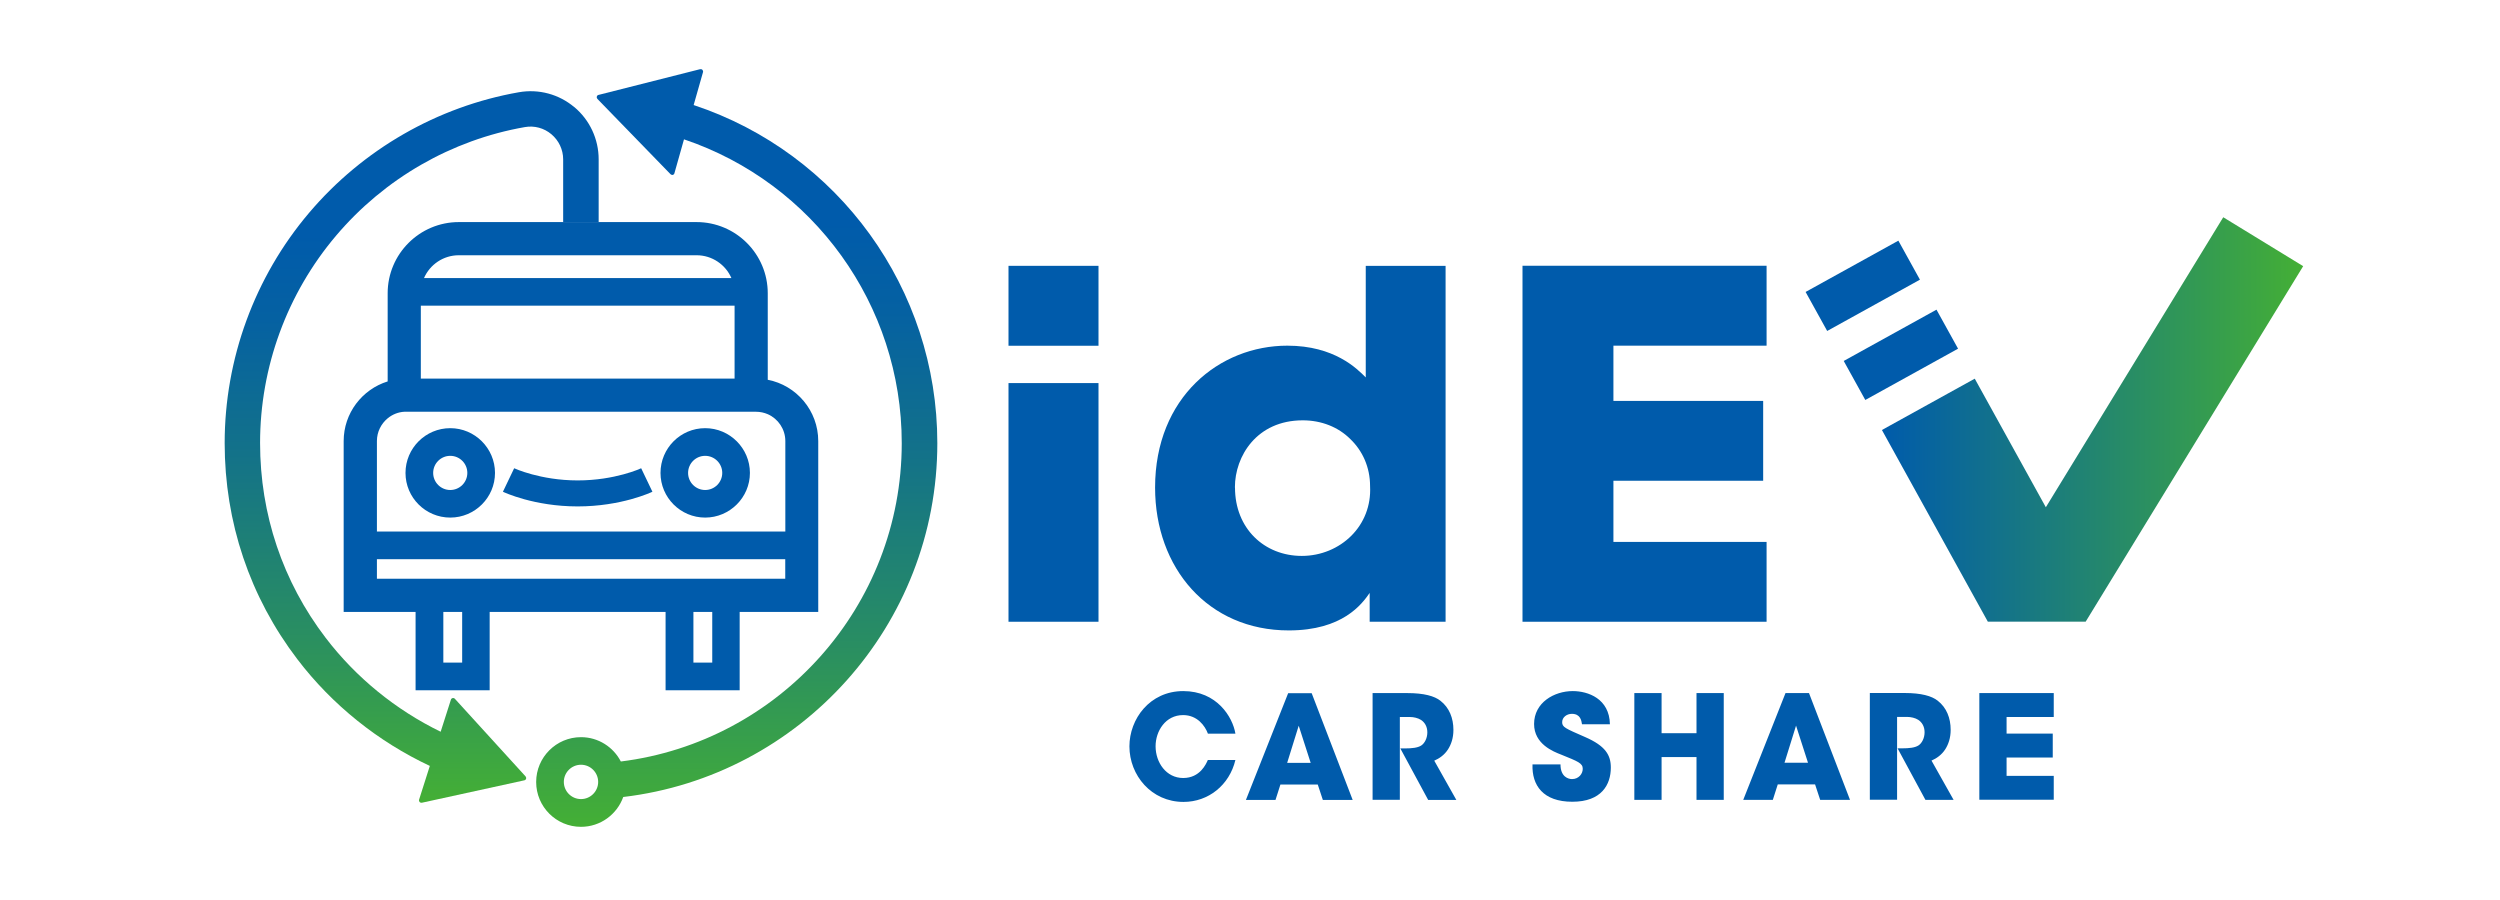
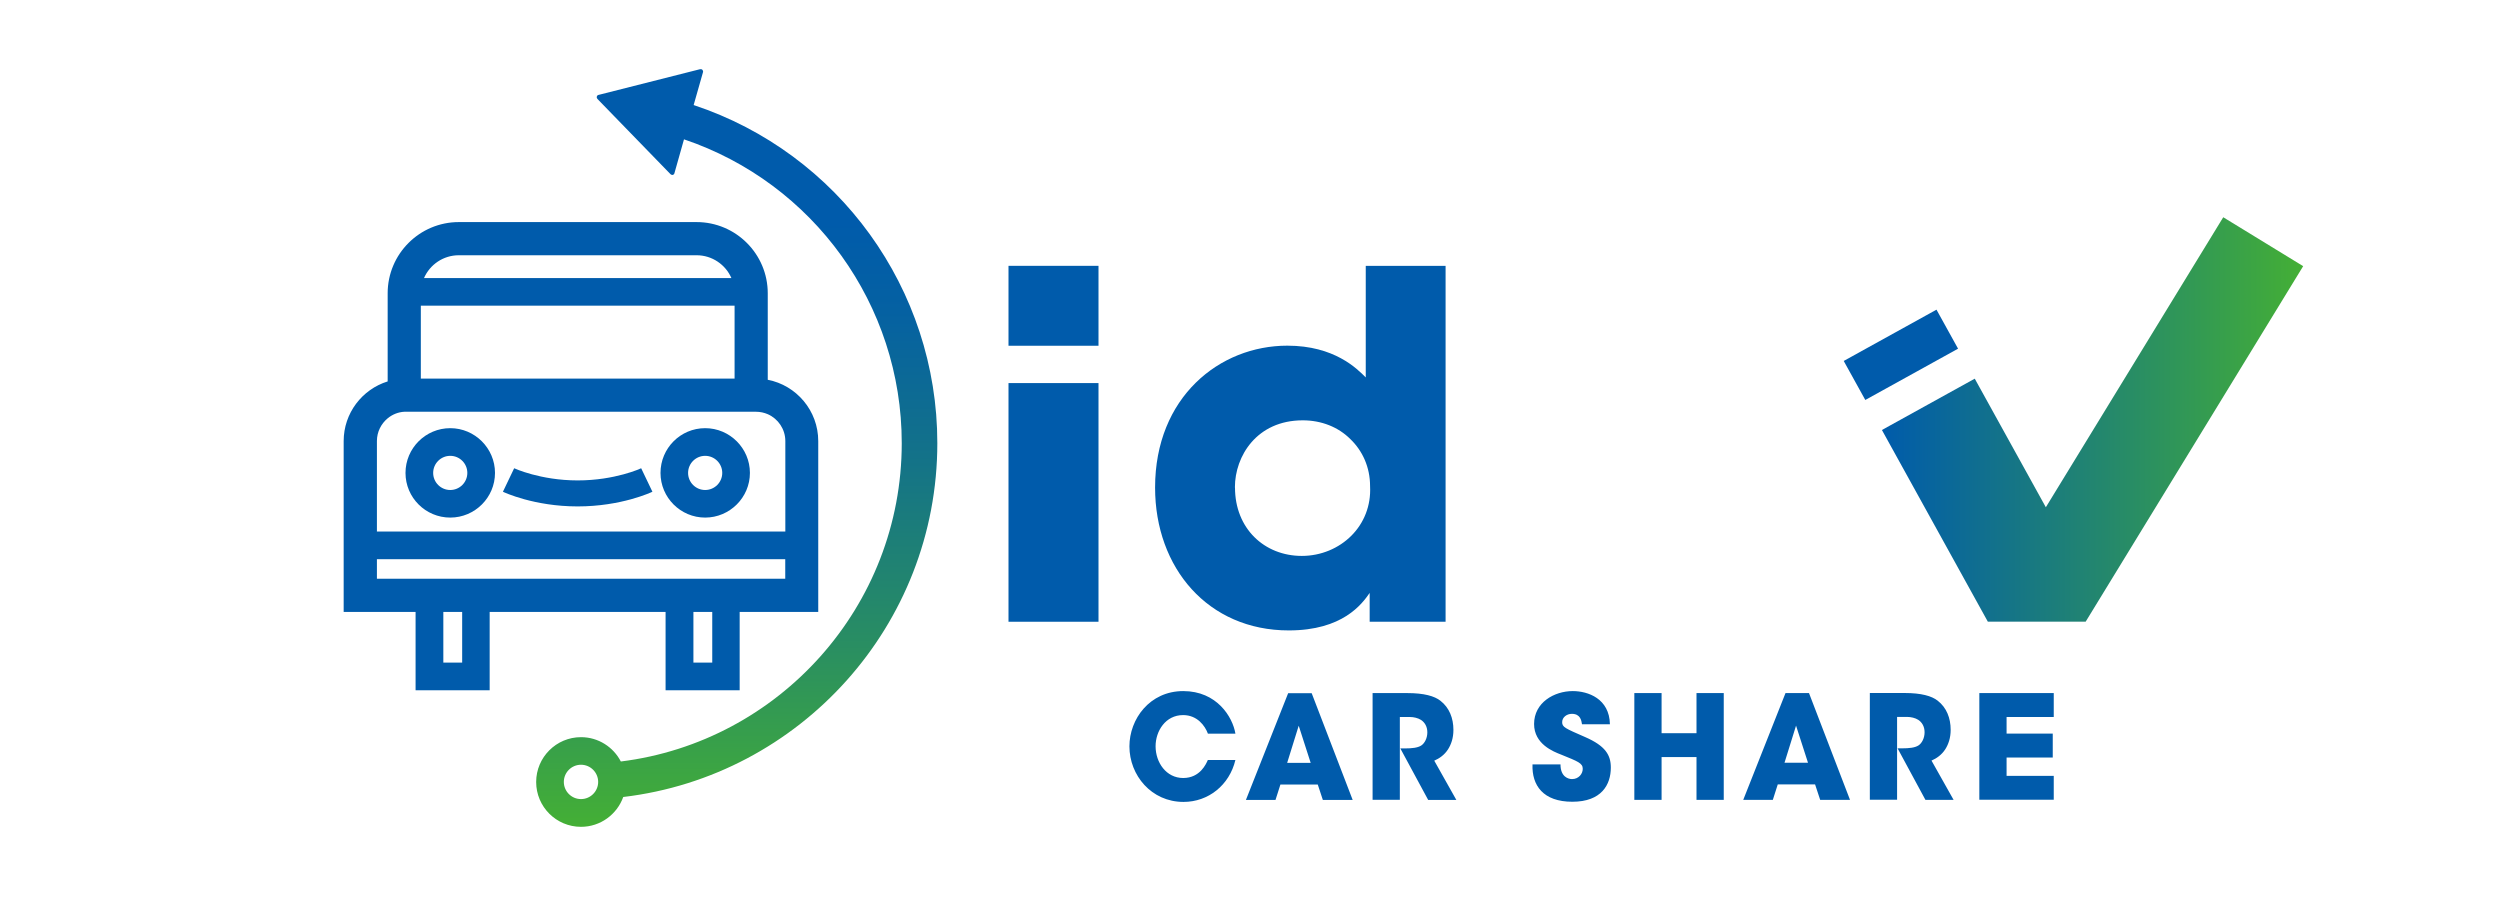
<svg xmlns="http://www.w3.org/2000/svg" xmlns:xlink="http://www.w3.org/1999/xlink" id="_レイヤー_1" width="300" height="108" viewBox="0 0 300 108">
  <defs>
    <style>.cls-1{fill:url(#_新規グラデーションスウォッチ_1);}.cls-2{fill:url(#_新規グラデーションスウォッチ_3);}.cls-3{fill:url(#_新規グラデーションスウォッチ_1-2);}.cls-4{fill:#005bab;}.cls-5{fill:none;}</style>
    <linearGradient id="_新規グラデーションスウォッチ_1" x1="88.41" y1="99.2" x2="88.41" y2="8.3" gradientUnits="userSpaceOnUse">
      <stop offset="0" stop-color="#44af35" />
      <stop offset=".24" stop-color="#298e62" />
      <stop offset=".49" stop-color="#137289" />
      <stop offset=".68" stop-color="#0561a2" />
      <stop offset=".8" stop-color="#005bab" />
      <stop offset="1" stop-color="#005bab" />
    </linearGradient>
    <linearGradient id="_新規グラデーションスウォッチ_1-2" x1="49.41" y1="96.33" x2="49.41" y2="10.94" xlink:href="#_新規グラデーションスウォッチ_1" />
    <linearGradient id="_新規グラデーションスウォッチ_3" x1="276.38" y1="50.33" x2="225.83" y2="50.33" gradientUnits="userSpaceOnUse">
      <stop offset="0" stop-color="#44af35" />
      <stop offset="1" stop-color="#005bab" />
    </linearGradient>
  </defs>
  <rect class="cls-5" width="300" height="108" />
  <g>
    <g>
      <path class="cls-4" d="m92.13,45.57v-10.38c0-4.71-3.83-8.54-8.54-8.54h-28.53c-4.71,0-8.54,3.83-8.54,8.54v10.58c-3.06.95-5.28,3.8-5.28,7.16v20.5h8.63v9.4h8.89v-9.4h21.11v9.4h8.89v-9.4h9.43v-20.5c0-3.65-2.62-6.7-6.07-7.36Zm-37.07-14.94h28.53c1.87,0,3.48,1.13,4.18,2.74h-36.89c.7-1.61,2.31-2.74,4.18-2.74Zm-4.56,6.05h37.65v8.75h-37.65v-8.75Zm4.96,42.83h-2.26v-6.08h2.26v6.08Zm30.01,0h-2.26v-6.08h2.26v6.08Zm8.76-10.06h-49v-2.35h49v2.35Zm0-5.67h-49v-10.86c0-1.1.51-2.08,1.3-2.73.55-.45,1.24-.74,1.99-.78.08,0,.15,0,.23,0h41.97c.51,0,.99.11,1.43.3,1.23.55,2.09,1.79,2.09,3.22v10.86Z" />
      <g>
        <path class="cls-4" d="m54.03,51.38c-2.96,0-5.37,2.41-5.37,5.37s2.41,5.36,5.37,5.36,5.37-2.41,5.37-5.36-2.41-5.37-5.37-5.37Zm0,7.42c-1.13,0-2.05-.92-2.05-2.05s.92-2.05,2.05-2.05,2.05.92,2.05,2.05-.92,2.05-2.05,2.05Z" />
        <path class="cls-4" d="m84.62,51.38c-2.96,0-5.36,2.41-5.36,5.37s2.41,5.36,5.36,5.36,5.37-2.41,5.37-5.36-2.41-5.37-5.37-5.37Zm0,7.42c-1.13,0-2.05-.92-2.05-2.05s.92-2.05,2.05-2.05,2.05.92,2.05,2.05-.92,2.05-2.05,2.05Z" />
      </g>
      <path class="cls-4" d="m69.32,60.77c-5.23,0-8.82-1.69-8.97-1.76l1.35-2.82s3.14,1.46,7.62,1.46,7.59-1.44,7.62-1.46l1.35,2.82c-.15.07-3.74,1.76-8.97,1.76Z" />
    </g>
    <g>
      <path class="cls-1" d="m83.24,12.6l1.12-3.94c.03-.1,0-.2-.07-.28-.07-.07-.18-.1-.27-.08l-12.2,3.09c-.1.02-.18.1-.2.2-.03.1,0,.2.07.28l8.77,9.03c.05.05.13.09.2.09.03,0,.05,0,.07,0,.1-.03.18-.1.2-.2l1.15-4.07c15.52,5.24,26.13,19.84,26.13,36.46,0,19.61-14.74,35.84-33.71,38.2-.89-1.73-2.7-2.92-4.78-2.92-2.96,0-5.38,2.41-5.38,5.38s2.41,5.38,5.38,5.38c2.33,0,4.32-1.49,5.07-3.58,21.2-2.51,37.69-20.59,37.69-42.46,0-18.53-11.88-34.81-29.23-40.57Zm-13.52,83.29h0c-1.14,0-2.06-.93-2.06-2.06s.92-2.06,2.06-2.06h0c1.14,0,2.06.93,2.06,2.06s-.92,2.06-2.06,2.06Z" />
-       <path class="cls-3" d="m68.92,12.86c-1.85-1.56-4.28-2.21-6.66-1.79-9.78,1.72-18.72,6.86-25.17,14.47-6.53,7.7-10.13,17.52-10.13,27.63,0,9.49,3.02,18.47,8.74,25.96,4.17,5.47,9.68,9.87,15.88,12.78l-1.29,4.05c-.03.1,0,.2.06.28.05.06.13.09.21.09.02,0,.04,0,.06,0l12.3-2.69c.1-.02.18-.09.21-.19.03-.1,0-.2-.06-.28l-8.48-9.31c-.07-.08-.17-.11-.27-.09-.1.02-.18.09-.21.19l-1.23,3.85c-5.38-2.62-10.15-6.49-13.8-11.27-5.15-6.74-7.87-14.83-7.87-23.38,0-9.11,3.24-17.94,9.12-24.88,5.81-6.86,13.86-11.49,22.66-13.03,1.13-.2,2.29.11,3.18.86.89.75,1.41,1.85,1.41,3.01v7.52h4.26v-7.52c0-2.43-1.07-4.72-2.93-6.28Z" />
    </g>
  </g>
  <g>
    <g>
      <g>
        <path class="cls-4" d="m131.82,74.61h-10.8v-28.64h10.8v28.64Z" />
        <path class="cls-4" d="m131.82,41.49h-10.8v-9.59h10.8v9.59Z" />
      </g>
      <path class="cls-4" d="m173.48,74.61h-9.12v-3.46c-.92,1.33-3.23,4.5-9.7,4.5-9.7,0-16.05-7.5-16.05-17.14,0-10.85,7.73-17.03,15.87-17.03,5.66,0,8.37,2.77,9.41,3.81v-13.39h9.58v42.71Zm-25.28-16.1c0,4.91,3.52,8.2,8.02,8.2,2.31,0,4.44-.92,5.94-2.42,1.5-1.5,2.37-3.58,2.25-5.94,0-2.31-.92-4.27-2.37-5.66-1.44-1.44-3.46-2.25-5.71-2.25-5.54,0-8.14,4.33-8.14,8.02v.06Z" />
    </g>
-     <polygon class="cls-4" points="182.7 74.61 211.99 74.61 211.99 65.03 193.61 65.03 193.61 57.69 211.58 57.69 211.58 48.11 193.61 48.11 193.61 41.48 211.99 41.48 211.99 31.89 182.7 31.89 182.7 74.61" />
    <g>
      <polygon class="cls-2" points="266.79 26.07 276.38 31.94 250.28 74.6 238.54 74.6 225.83 51.6 236.97 45.44 245.5 60.87 266.79 26.07" />
      <rect class="cls-4" x="221.75" y="39.9" width="12.72" height="5.35" transform="translate(7.88 115.7) rotate(-28.94)" />
-       <rect class="cls-4" x="217.17" y="31.62" width="12.72" height="5.35" transform="translate(11.32 112.45) rotate(-28.94)" />
    </g>
  </g>
  <path class="cls-4" d="m148.25,91.19c-.72,3.03-3.25,5.04-6.23,5.04-3.86,0-6.49-3.2-6.49-6.67,0-3.27,2.43-6.63,6.46-6.63s5.93,3.1,6.26,5.11h-3.3c-.35-.95-1.28-2.23-2.98-2.23-2.11,0-3.3,1.92-3.3,3.74,0,1.94,1.27,3.81,3.31,3.81s2.76-1.71,2.96-2.16h3.3Zm4.81,4.8h-3.55l5.07-12.81h2.82l4.92,12.81h-3.58l-.61-1.85h-4.48l-.59,1.85Zm2.79-8.92l-1.39,4.47h2.82l-1.44-4.47Zm8.84-3.9h4.19c2.01,0,3.26.36,3.97.92,1.07.83,1.56,2.09,1.56,3.5,0,.99-.28,1.75-.64,2.32-.43.68-1.06,1.11-1.66,1.37l2.65,4.71h-3.38l-3.34-6.18h.54c.83,0,1.54-.07,1.97-.35.4-.26.73-.87.73-1.58s-.33-1.21-.76-1.49c-.36-.23-.88-.35-1.33-.35h-1.21v9.94h-3.27v-12.81Zm22.57,8.57c0,1.49.95,1.75,1.38,1.75.81,0,1.29-.64,1.29-1.23,0-.68-.56-.88-2.6-1.71-.93-.36-3.24-1.26-3.24-3.67,0-2.58,2.42-3.95,4.64-3.95,1.83,0,4.4.9,4.46,3.98h-3.35c-.07-.43-.18-1.25-1.22-1.25-.59,0-1.16.4-1.16,1s.36.74,2.74,1.78c2.47,1.07,3.1,2.18,3.1,3.67,0,2.04-1.11,4.1-4.62,4.1s-4.87-1.97-4.78-4.48h3.37Zm8.86,4.24v-12.81h3.27v4.81h4.19v-4.81h3.27v12.81h-3.27v-5.13h-4.19v5.13h-3.27Zm41.4-12.81h8.93v2.87h-5.66v1.99h5.54v2.87h-5.54v2.2h5.66v2.87h-8.93v-12.81Zm-24.78,12.81h-3.55l5.07-12.81h2.82l4.92,12.81h-3.58l-.61-1.85h-4.48l-.59,1.85Zm2.79-8.92l-1.39,4.47h2.82l-1.44-4.47Zm8.83-3.9h4.19c2.01,0,3.26.36,3.97.92,1.07.83,1.56,2.09,1.56,3.5,0,.99-.28,1.75-.64,2.32-.43.68-1.06,1.11-1.66,1.37l2.65,4.71h-3.38l-3.34-6.18h.54c.83,0,1.54-.07,1.97-.35.4-.26.73-.87.73-1.58s-.33-1.21-.76-1.49c-.36-.23-.88-.35-1.33-.35h-1.21v9.94h-3.27v-12.81Z" />
</svg>